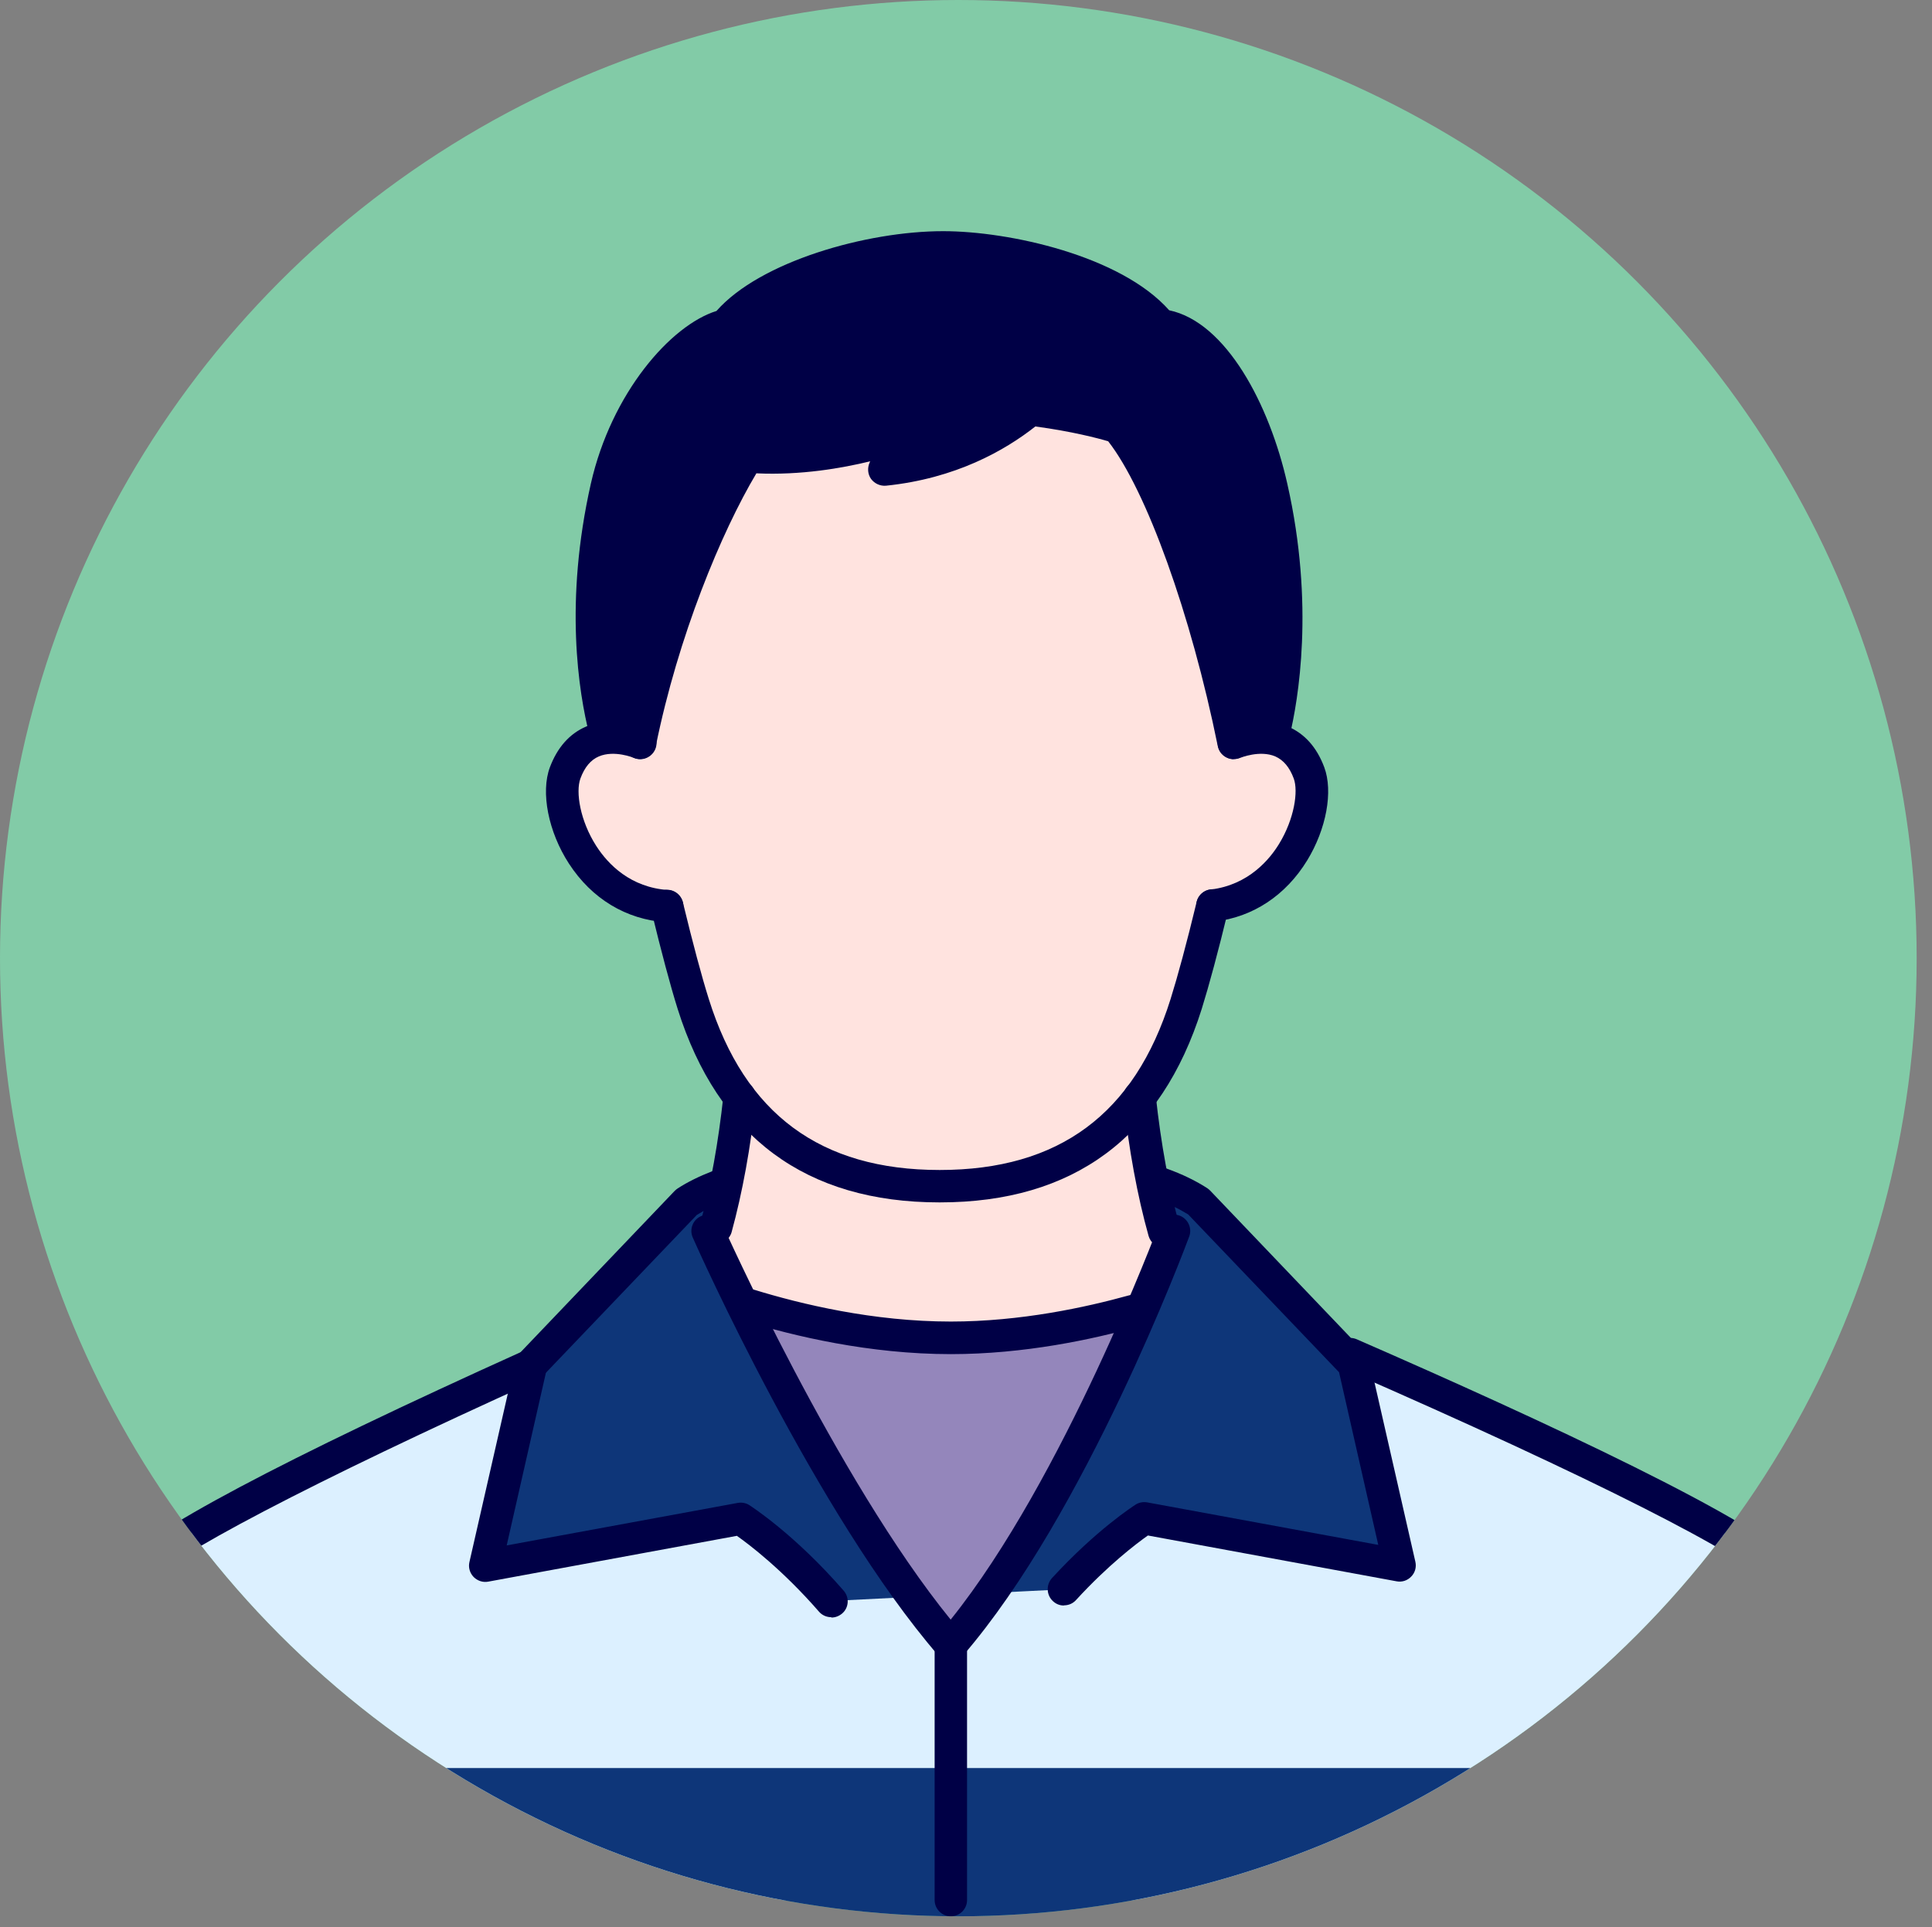
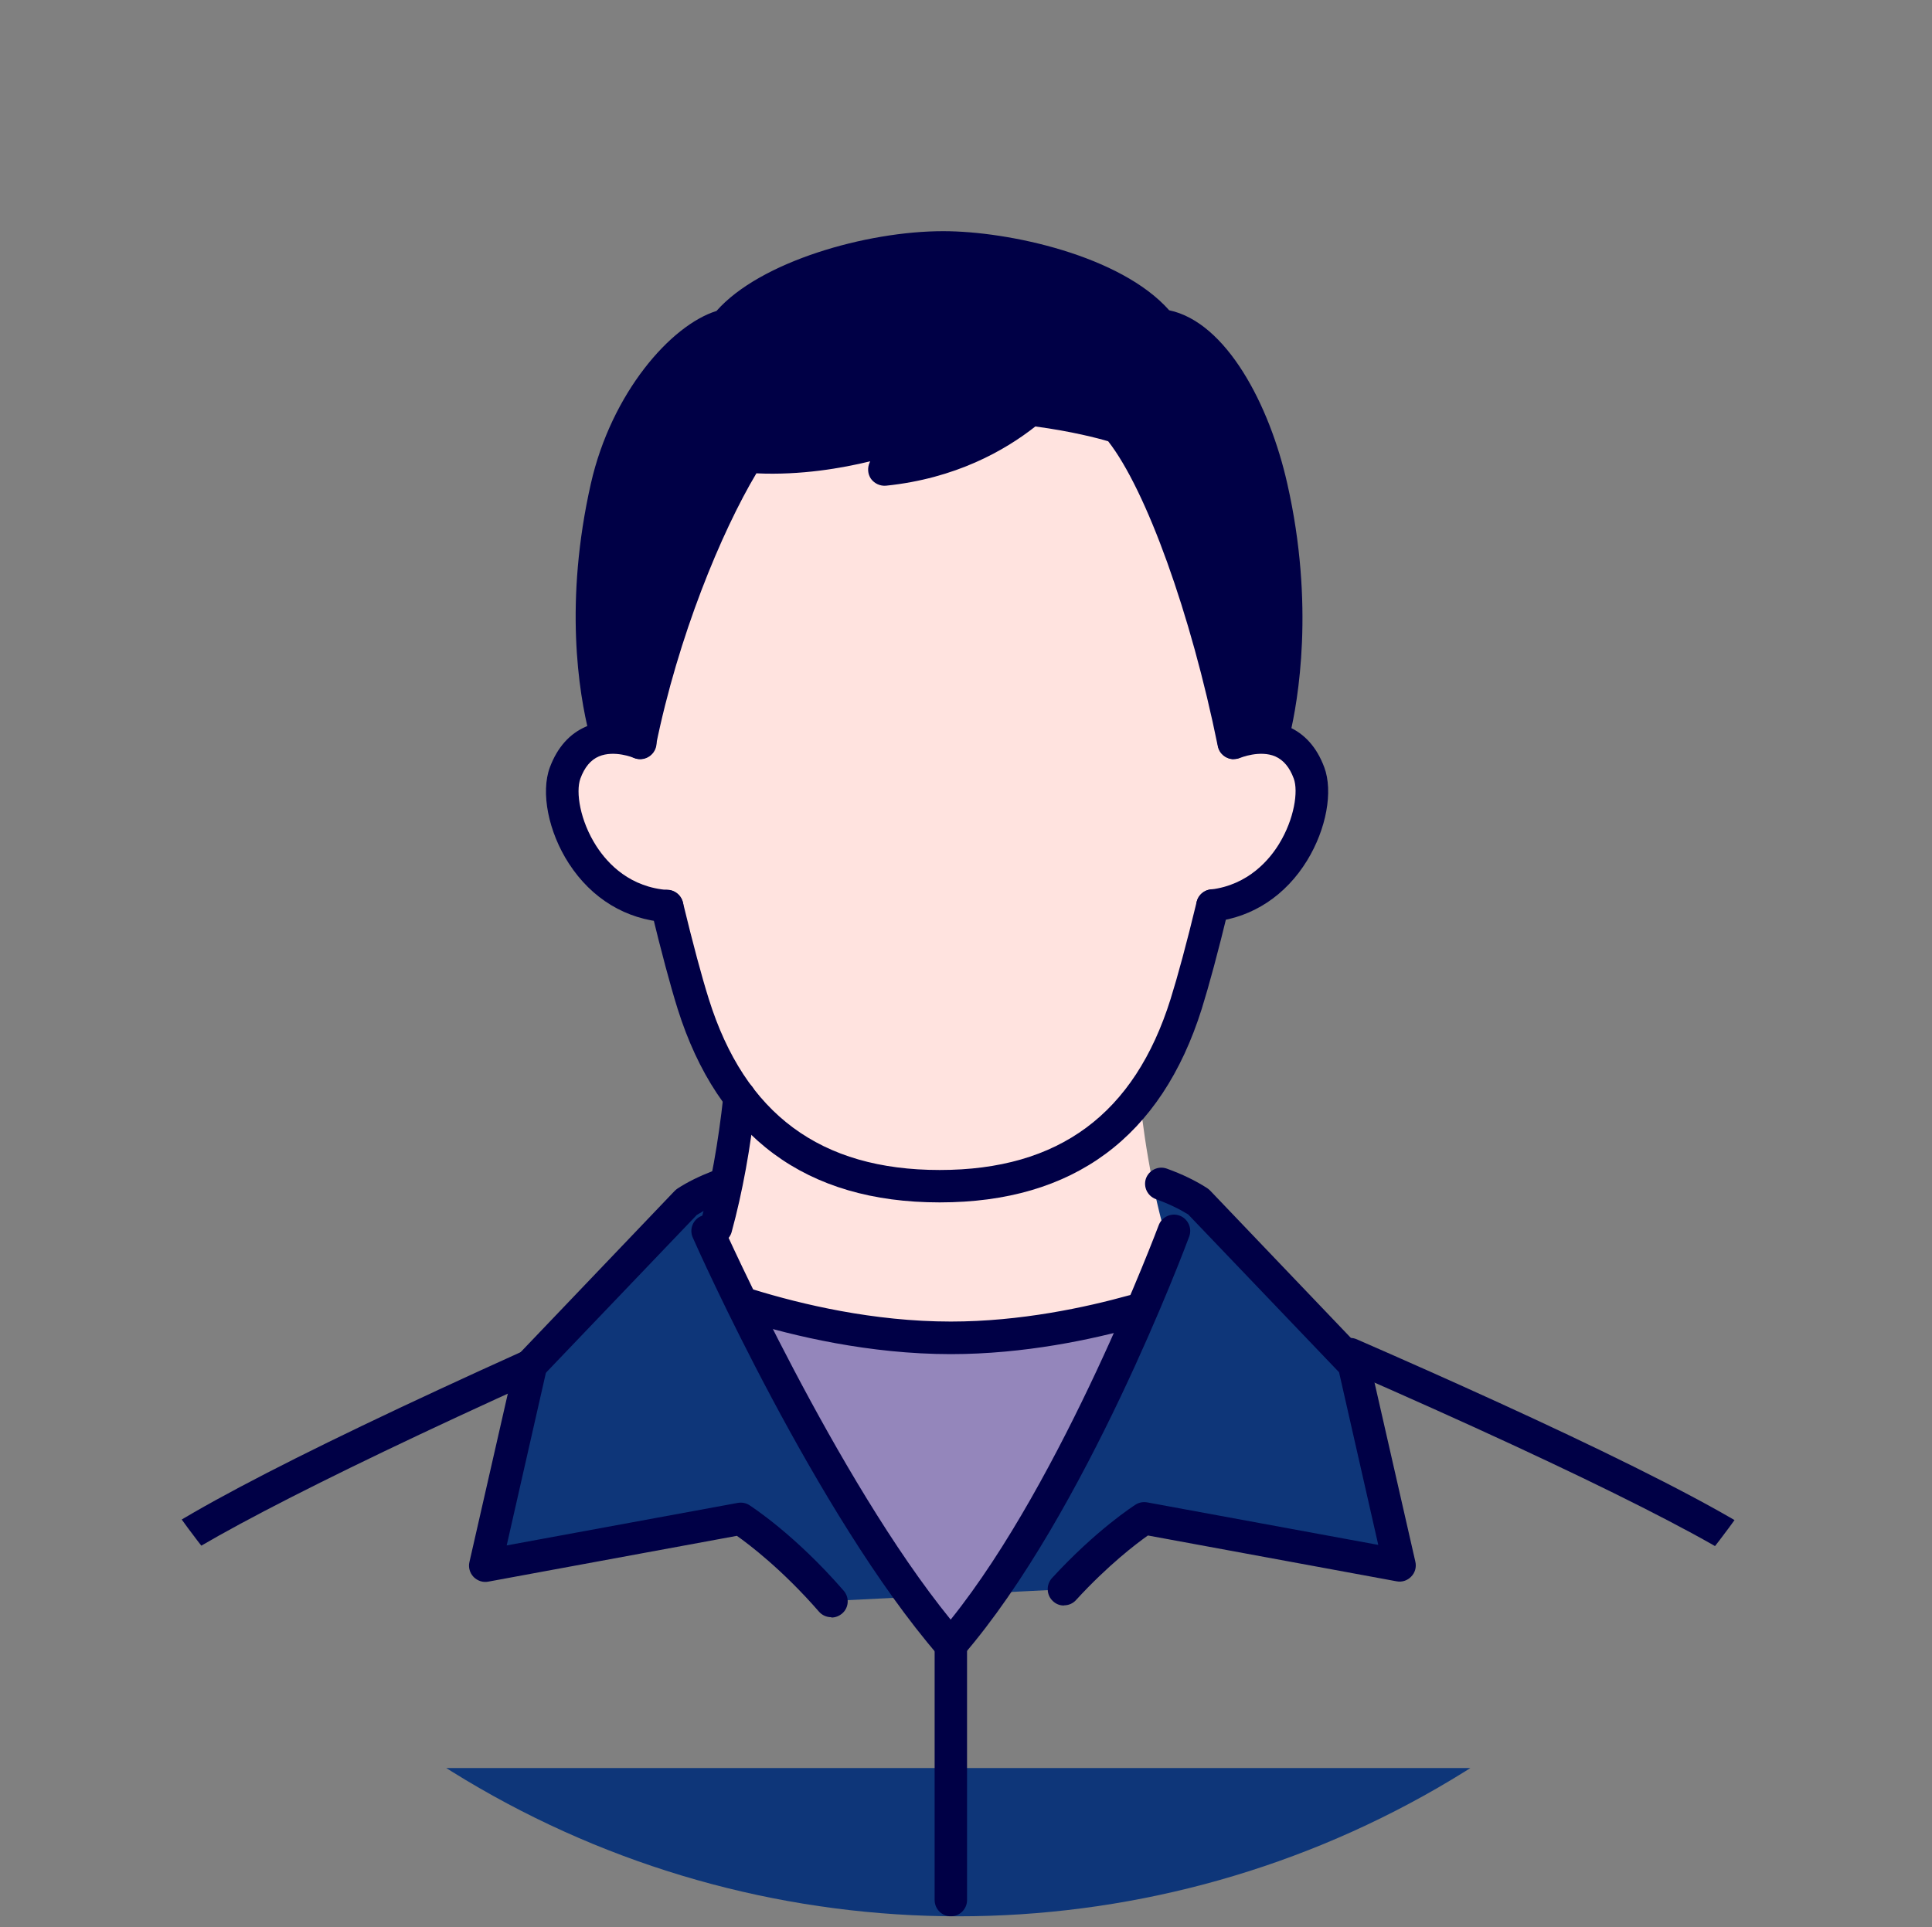
<svg xmlns="http://www.w3.org/2000/svg" id="_レイヤー_2" data-name="レイヤー 2" width="110.88" height="110.63" viewBox="0 0 110.88 110.63">
  <rect x="0" y="0" width="110.88" height="110.63" fill="#808080" stroke="none" />
  <defs>
    <style>
      .cls-1 {
        fill: none;
      }

      .cls-2 {
        fill: #9486bb;
      }

      .cls-3 {
        fill: #82cba7;
      }

      .cls-4 {
        fill: #0e3679;
      }

      .cls-5 {
        fill: #000046;
      }

      .cls-6 {
        fill: #dcf0ff;
      }

      .cls-7 {
        fill: #ffe3df;
      }

      .cls-8 {
        clip-path: url(#clippath);
      }
    </style>
    <clipPath id="clippath">
      <circle class="cls-1" cx="55" cy="55" r="55" />
    </clipPath>
  </defs>
  <g id="Layout">
    <g>
-       <circle class="cls-3" cx="55" cy="55" r="55" />
      <g class="cls-8">
        <g>
-           <path class="cls-6" d="M102.46,90.47c-2.59-3.33-29.63-14.74-29.63-14.74h-36.41s-26.29,11.41-28.88,14.74c-1.26,1.62-3.88,10.19-6.24,18.6h107.41c-2.37-8.41-4.98-16.98-6.24-18.6Z" />
          <path class="cls-4" d="M61.06,91.23c2.51-2.73,4.61-4.06,4.61-4.06l14.65,2.69-2.63-11.54-8.91-9.33c-3.61-2.31-10.69-2.64-14.51-2.61-3.76-.06-11.16.22-14.89,2.61l-8.91,9.33-2.63,11.54,14.65-2.69s2.44,1.55,5.2,4.73l13.36-.67Z" />
          <path class="cls-7" d="M67.06,71.5c-2-6.56-2.01-14.12-2.01-14.12h-22.25s0,7.36-1.93,13.85c1.31,2.87,7.5,16.02,13.7,23.2,6.02-6.97,11.18-19.59,12.49-22.93Z" />
          <path class="cls-7" d="M53.92,68.09c7.56,0,12.03-3.75,14.14-10.46,1.86-5.92,4.42-21.02,4.42-21.02,0,0,2.77-19.63-18.56-19.63s-18.56,19.63-18.56,19.63c0,0,2.56,15.1,4.42,21.02,2.11,6.71,6.58,10.46,14.14,10.46Z" />
          <path class="cls-2" d="M65.57,75.1c-2.78.82-6.75,1.7-11.01,1.7-4.8,0-9.23-1.12-12-2,2.56,5.21,7.28,14.16,12,19.63,4.63-5.36,8.75-14.07,11.01-19.32Z" />
          <path class="cls-5" d="M72.98,27.98c-.96-4.25-3.4-8.97-6.37-9.3-2.22-2.81-8.31-4.47-12.48-4.47s-10.26,1.66-12.48,4.47c-2.85.63-5.87,5.05-6.83,9.3-1.37,6.03-.89,11.11.03,14.45l1.89.22c1.29-6.39,3.9-12.81,6.18-16.43,4.58.35,8.76-1.21,8.76-1.21l-.92,1.95c3.97-.4,6.73-2.06,8.38-3.44,3.04.38,5,1.02,5,1.02,2.46,2.92,5.13,10.55,6.66,18.12l2.14.06c.92-3.33,1.41-8.71.04-14.74Z" />
          <path class="cls-7" d="M39.2,52.01c-5.43.34-7.57-5.48-6.77-7.65,1.15-3.1,4.31-1.72,4.31-1.72l2.45,9.37Z" />
          <path class="cls-7" d="M70.8,42.64s3.16-1.39,4.31,1.72c.8,2.17-1.34,7.99-6.77,7.65l2.45-9.37Z" />
          <g>
            <path class="cls-5" d="M47.7,92.83c-.26,0-.52-.11-.7-.32-2.09-2.4-4-3.85-4.71-4.35l-14.27,2.63c-.31.06-.62-.05-.84-.27-.22-.23-.31-.55-.24-.85l2.63-11.54c.04-.16.12-.32.24-.44l8.91-9.33c.05-.05.11-.1.17-.14.57-.37,1.24-.7,1.99-.99.48-.19,1.02.05,1.21.53.19.48-.05,1.02-.53,1.21-.59.23-1.12.49-1.57.77l-8.66,9.06-2.25,9.91,13.26-2.44c.23-.04.47,0,.67.13.1.07,2.59,1.66,5.41,4.91.34.39.3.98-.09,1.31-.18.15-.39.23-.61.23Z" />
            <path class="cls-5" d="M61.06,92.16c-.23,0-.45-.08-.63-.25-.38-.35-.4-.94-.06-1.32,2.56-2.79,4.71-4.16,4.8-4.22.2-.13.44-.17.67-.13l13.26,2.44-2.25-9.91-8.66-9.06c-.52-.32-1.14-.62-1.86-.88-.48-.18-.73-.71-.56-1.19.18-.48.71-.73,1.19-.56.89.32,1.67.7,2.32,1.12.06.04.12.09.17.14l8.91,9.33c.12.12.2.27.24.44l2.63,11.54c.07.31-.02.63-.24.85-.22.23-.53.33-.84.27l-14.27-2.63c-.64.45-2.28,1.69-4.13,3.71-.18.2-.43.3-.69.3Z" />
            <path class="cls-5" d="M108.7,110c-.41,0-.78-.27-.9-.68-4.01-14.26-5.53-17.57-6.08-18.28-1.26-1.62-10.46-6.28-24.6-12.45-.47-.21-.69-.76-.48-1.23.21-.47.75-.69,1.23-.48,10.5,4.58,23.42,10.56,25.33,13.02.42.54,1.69,2.18,6.4,18.92.14.5-.15,1.01-.64,1.15-.08.02-.17.04-.25.04Z" />
            <path class="cls-5" d="M1.3,110c-.08,0-.17-.01-.25-.04-.5-.14-.78-.65-.64-1.15,4.71-16.74,5.98-18.38,6.4-18.92,1.47-1.89,9.31-6.06,23.31-12.38.47-.21,1.02,0,1.23.47.21.47,0,1.02-.47,1.23-12.94,5.85-21.39,10.27-22.6,11.83-.55.71-2.07,4.02-6.08,18.28-.12.41-.49.68-.9.68Z" />
            <polygon class="cls-4" points="110.88 110.63 5.54 110.63 8.15 101.49 108.23 101.49 110.88 110.63" />
            <path class="cls-5" d="M54.57,110c-.51,0-.93-.42-.93-.93v-14.64c0-.51.42-.93.93-.93s.93.42.93.93v14.64c0,.51-.42.93-.93.93Z" />
            <path class="cls-5" d="M54.57,95.36c-.27,0-.53-.12-.71-.32-6.99-8.09-13.82-23.35-14.1-24-.21-.47,0-1.02.47-1.23.47-.21,1.02,0,1.23.47.07.15,6.53,14.6,13.1,22.69,6.48-8.07,11.88-22.49,11.94-22.64.18-.48.72-.73,1.2-.55.48.18.73.72.55,1.2-.24.65-5.97,15.94-12.98,24.05-.18.21-.43.32-.71.32Z" />
-             <path class="cls-5" d="M66.82,71.63c-.41,0-.78-.27-.9-.68-.65-2.32-1.13-4.96-1.45-7.86-.06-.51.31-.97.83-1.03.51-.05.97.31,1.03.83.3,2.79.77,5.34,1.39,7.56.14.5-.15,1.01-.65,1.15-.08.02-.17.03-.25.03Z" />
            <path class="cls-5" d="M41.09,71.4c-.08,0-.16-.01-.24-.03-.5-.13-.79-.65-.66-1.14.59-2.17,1.04-4.65,1.33-7.36.06-.51.52-.88,1.03-.83.51.06.88.52.83,1.03-.3,2.81-.77,5.38-1.39,7.65-.11.41-.49.69-.9.69Z" />
            <path class="cls-5" d="M73.11,42.98c-.07,0-.15,0-.22-.03-.5-.12-.81-.62-.69-1.12.46-1.91,1.36-7.06-.13-13.65-.9-3.96-3.15-8.32-5.56-8.58-.25-.03-.48-.15-.63-.35-1.94-2.46-7.64-4.12-11.75-4.12s-9.83,1.69-11.75,4.12c-.13.17-.32.29-.53.33-2.34.52-5.21,4.53-6.13,8.59-1.45,6.39-.68,11.25-.09,13.57.13.5-.18,1.01-.67,1.13-.5.13-1.01-.18-1.13-.67-.63-2.48-1.45-7.66.08-14.44,1.18-5.2,4.58-9.09,7.21-9.91,2.5-2.84,8.61-4.58,13.01-4.58,3.79,0,10.2,1.41,12.97,4.54,3.28.69,5.76,5.42,6.78,9.96,1.58,6.97.62,12.46.13,14.49-.1.43-.48.71-.91.71Z" />
            <path class="cls-5" d="M70.8,43.58c-.43,0-.82-.3-.91-.75-1.54-7.59-4.1-14.7-6.29-17.5-.57-.17-2.09-.57-4.18-.85-1.75,1.38-4.58,2.99-8.57,3.4-.33.03-.66-.12-.86-.39-.19-.27-.22-.63-.08-.94l.03-.07c-1.6.39-3.97.81-6.53.69-2.01,3.37-4.49,9.35-5.77,15.65-.1.5-.59.83-1.1.73-.5-.1-.83-.59-.73-1.1,1.38-6.83,4.16-13.33,6.3-16.74.18-.29.52-.46.86-.43,4.31.32,8.33-1.14,8.37-1.16.36-.13.76-.04,1.01.24.26.28.32.69.16,1.03l-.17.36c2.87-.61,4.91-1.9,6.19-2.97.2-.16.46-.24.71-.21,3.1.38,5.09,1.03,5.18,1.06.16.05.31.15.42.28,2.83,3.35,5.48,11.72,6.86,18.54.1.5-.22,1-.73,1.1-.06.01-.12.02-.19.02Z" />
            <path class="cls-5" d="M38.28,52.94s-.04,0-.06,0c-2.29-.16-4.26-1.35-5.57-3.37-1.18-1.82-1.63-4.09-1.09-5.53.43-1.14,1.13-1.93,2.09-2.34,1.61-.68,3.29,0,3.47.09.47.21.69.76.48,1.23-.21.47-.76.69-1.23.48,0,0-1.11-.46-2-.08-.47.2-.82.62-1.06,1.27-.28.77-.02,2.42.91,3.87.69,1.07,1.97,2.38,4.13,2.53.51.04.9.48.87.99-.03.49-.44.87-.93.87Z" />
            <path class="cls-5" d="M69.58,52.91c-.47,0-.87-.35-.92-.82-.06-.51.31-.97.82-1.03,2.19-.26,3.41-1.76,3.94-2.64.86-1.41,1.1-3,.83-3.73-.24-.65-.59-1.06-1.06-1.27-.89-.38-2,.08-2.01.08-.47.2-1.02-.02-1.22-.49-.2-.47,0-1.02.48-1.22.19-.08,1.86-.77,3.47-.09.96.41,1.66,1.19,2.09,2.34.52,1.39.12,3.55-.98,5.35-1.23,2.01-3.12,3.26-5.32,3.51-.04,0-.07,0-.11,0Z" />
            <path class="cls-5" d="M53.92,69.02c-7.66,0-12.71-3.74-15.03-11.11-.42-1.34-.93-3.25-1.52-5.68-.12-.5.18-1,.69-1.13.5-.12,1,.18,1.13.69.58,2.39,1.08,4.26,1.49,5.56,2.07,6.6,6.41,9.81,13.25,9.81s11.18-3.21,13.25-9.81c.41-1.31.92-3.19,1.5-5.59.12-.5.63-.81,1.13-.69.5.12.81.63.69,1.13-.59,2.44-1.11,4.36-1.53,5.71-2.32,7.37-7.37,11.11-15.03,11.11Z" />
            <path class="cls-5" d="M54.57,77.73c-4.68,0-9.03-1.04-11.85-1.91-.49-.15-.77-.67-.62-1.17.15-.49.67-.77,1.17-.62,2.7.83,6.84,1.83,11.3,1.83,4.01,0,7.76-.82,10.21-1.5.5-.14,1.01.15,1.15.65.14.5-.15,1.01-.65,1.15-2.56.72-6.49,1.57-10.71,1.57Z" />
          </g>
        </g>
      </g>
    </g>
  </g>
</svg>